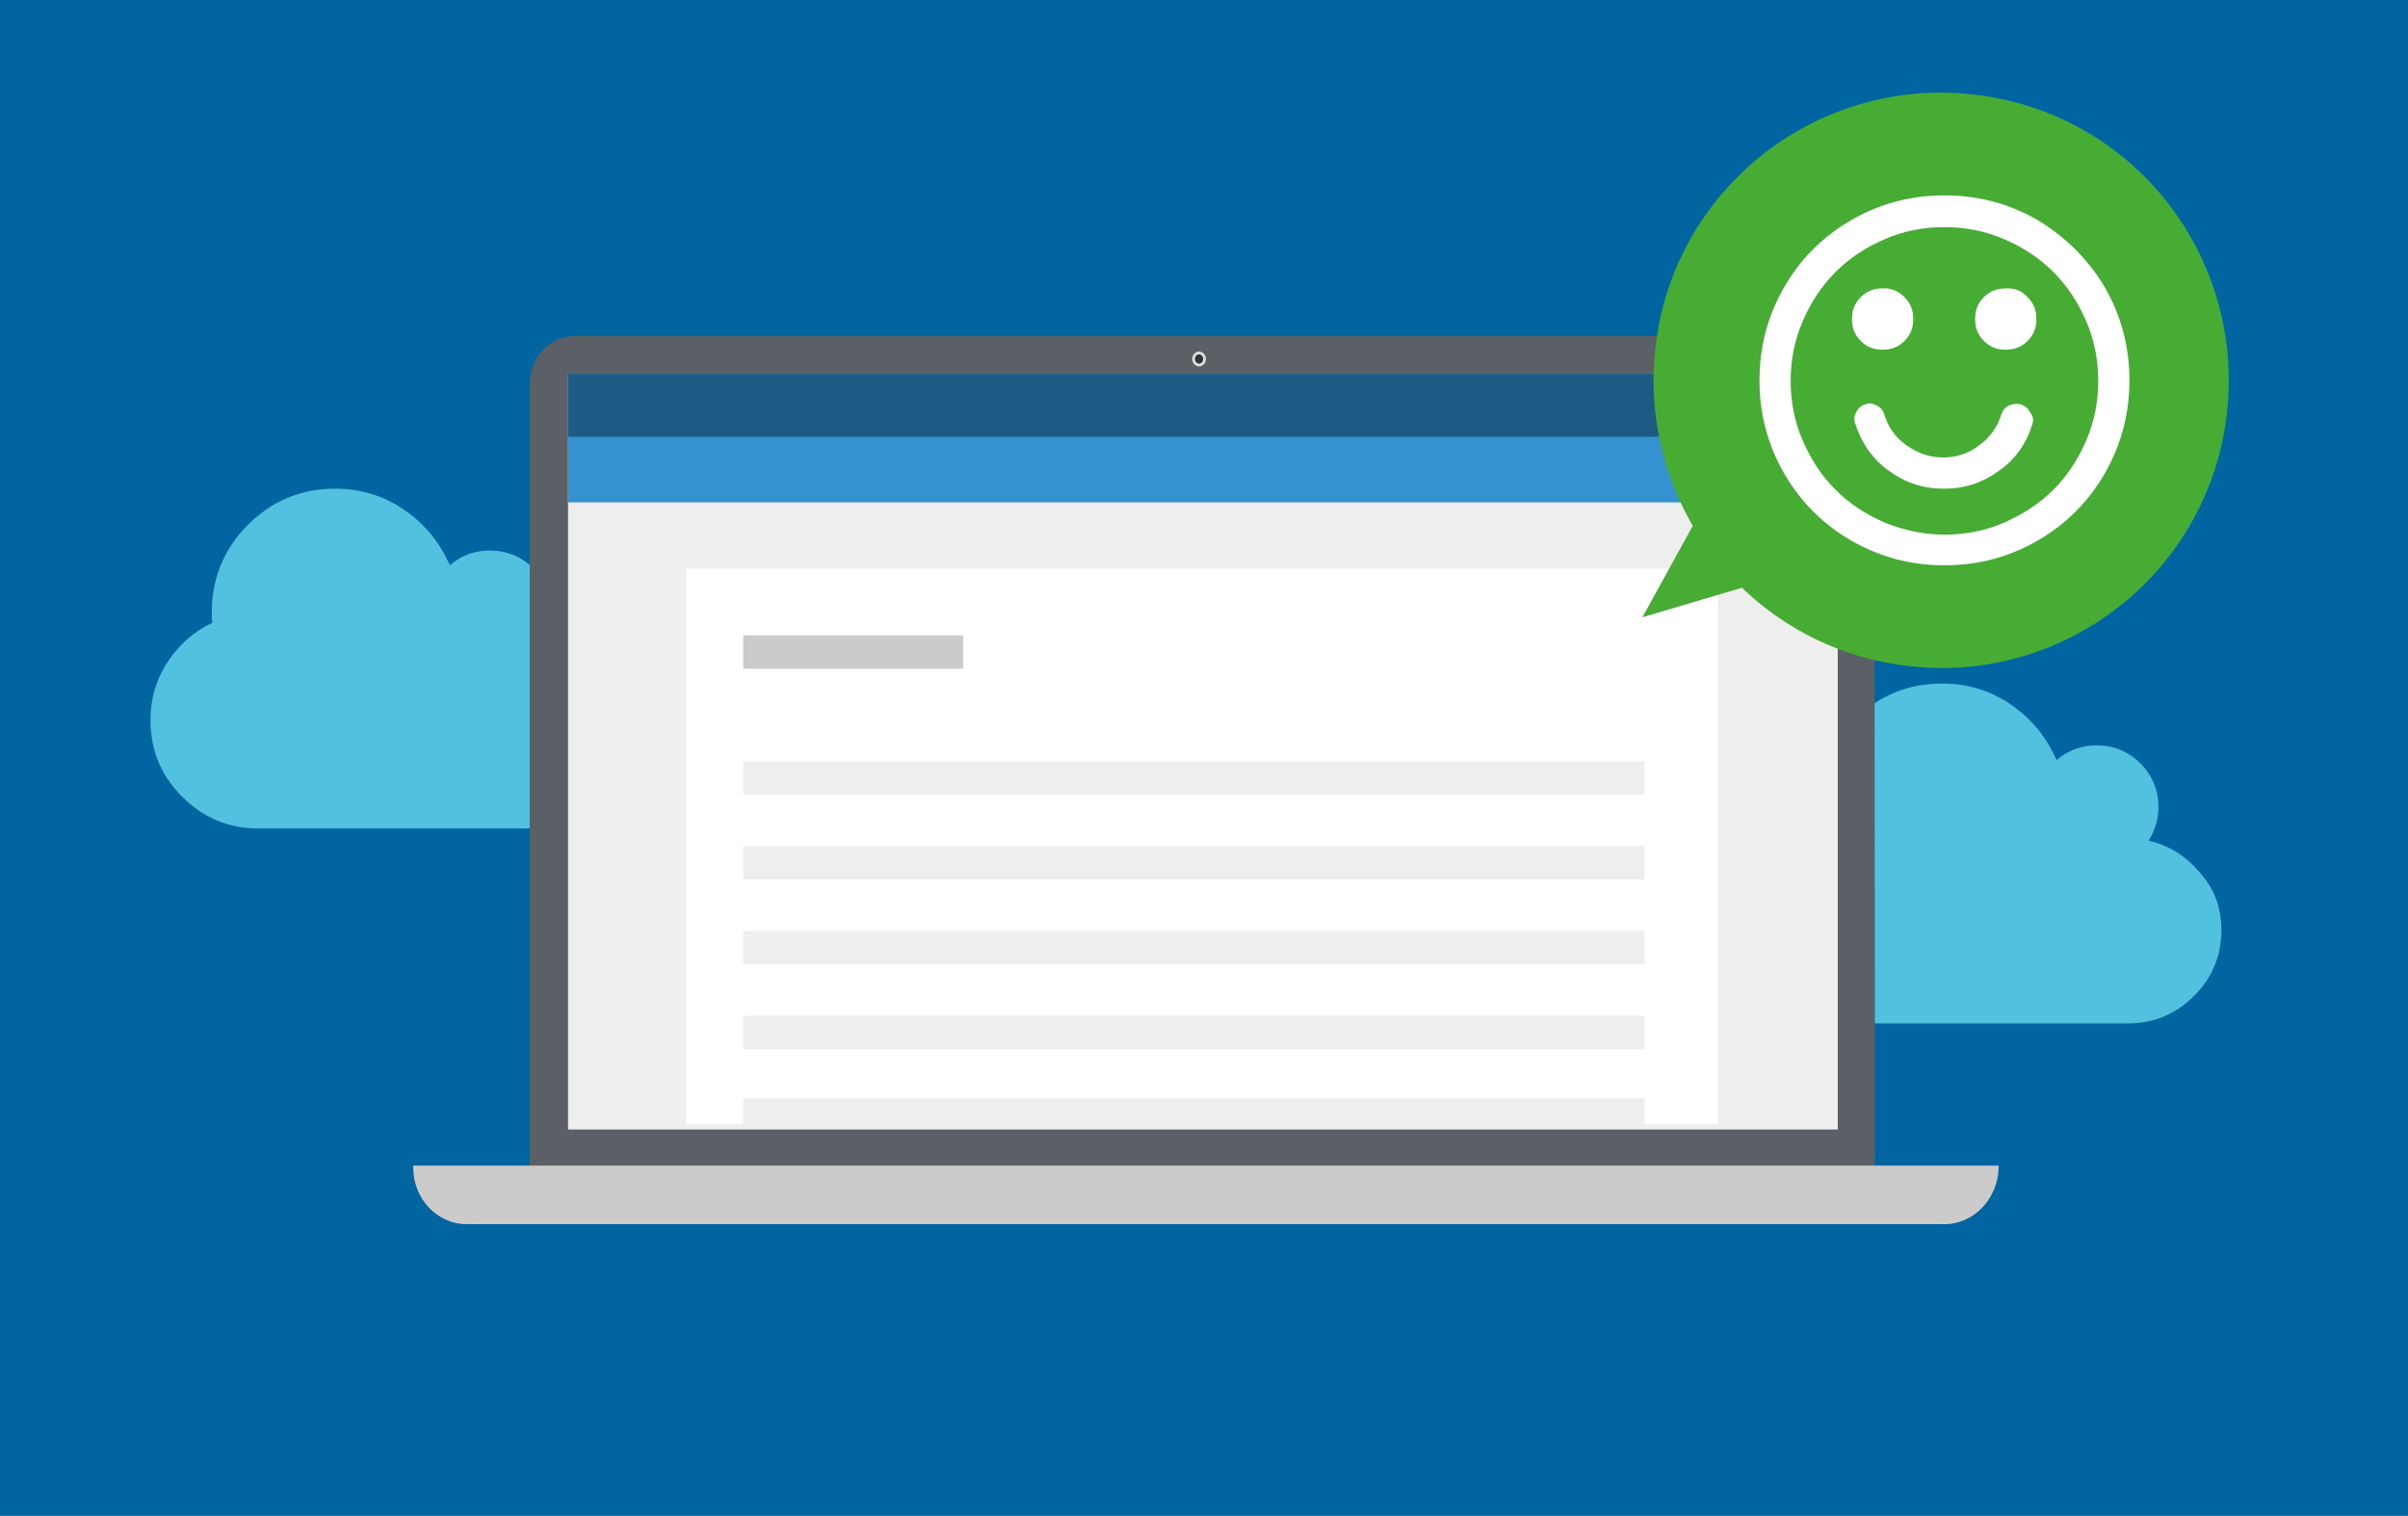
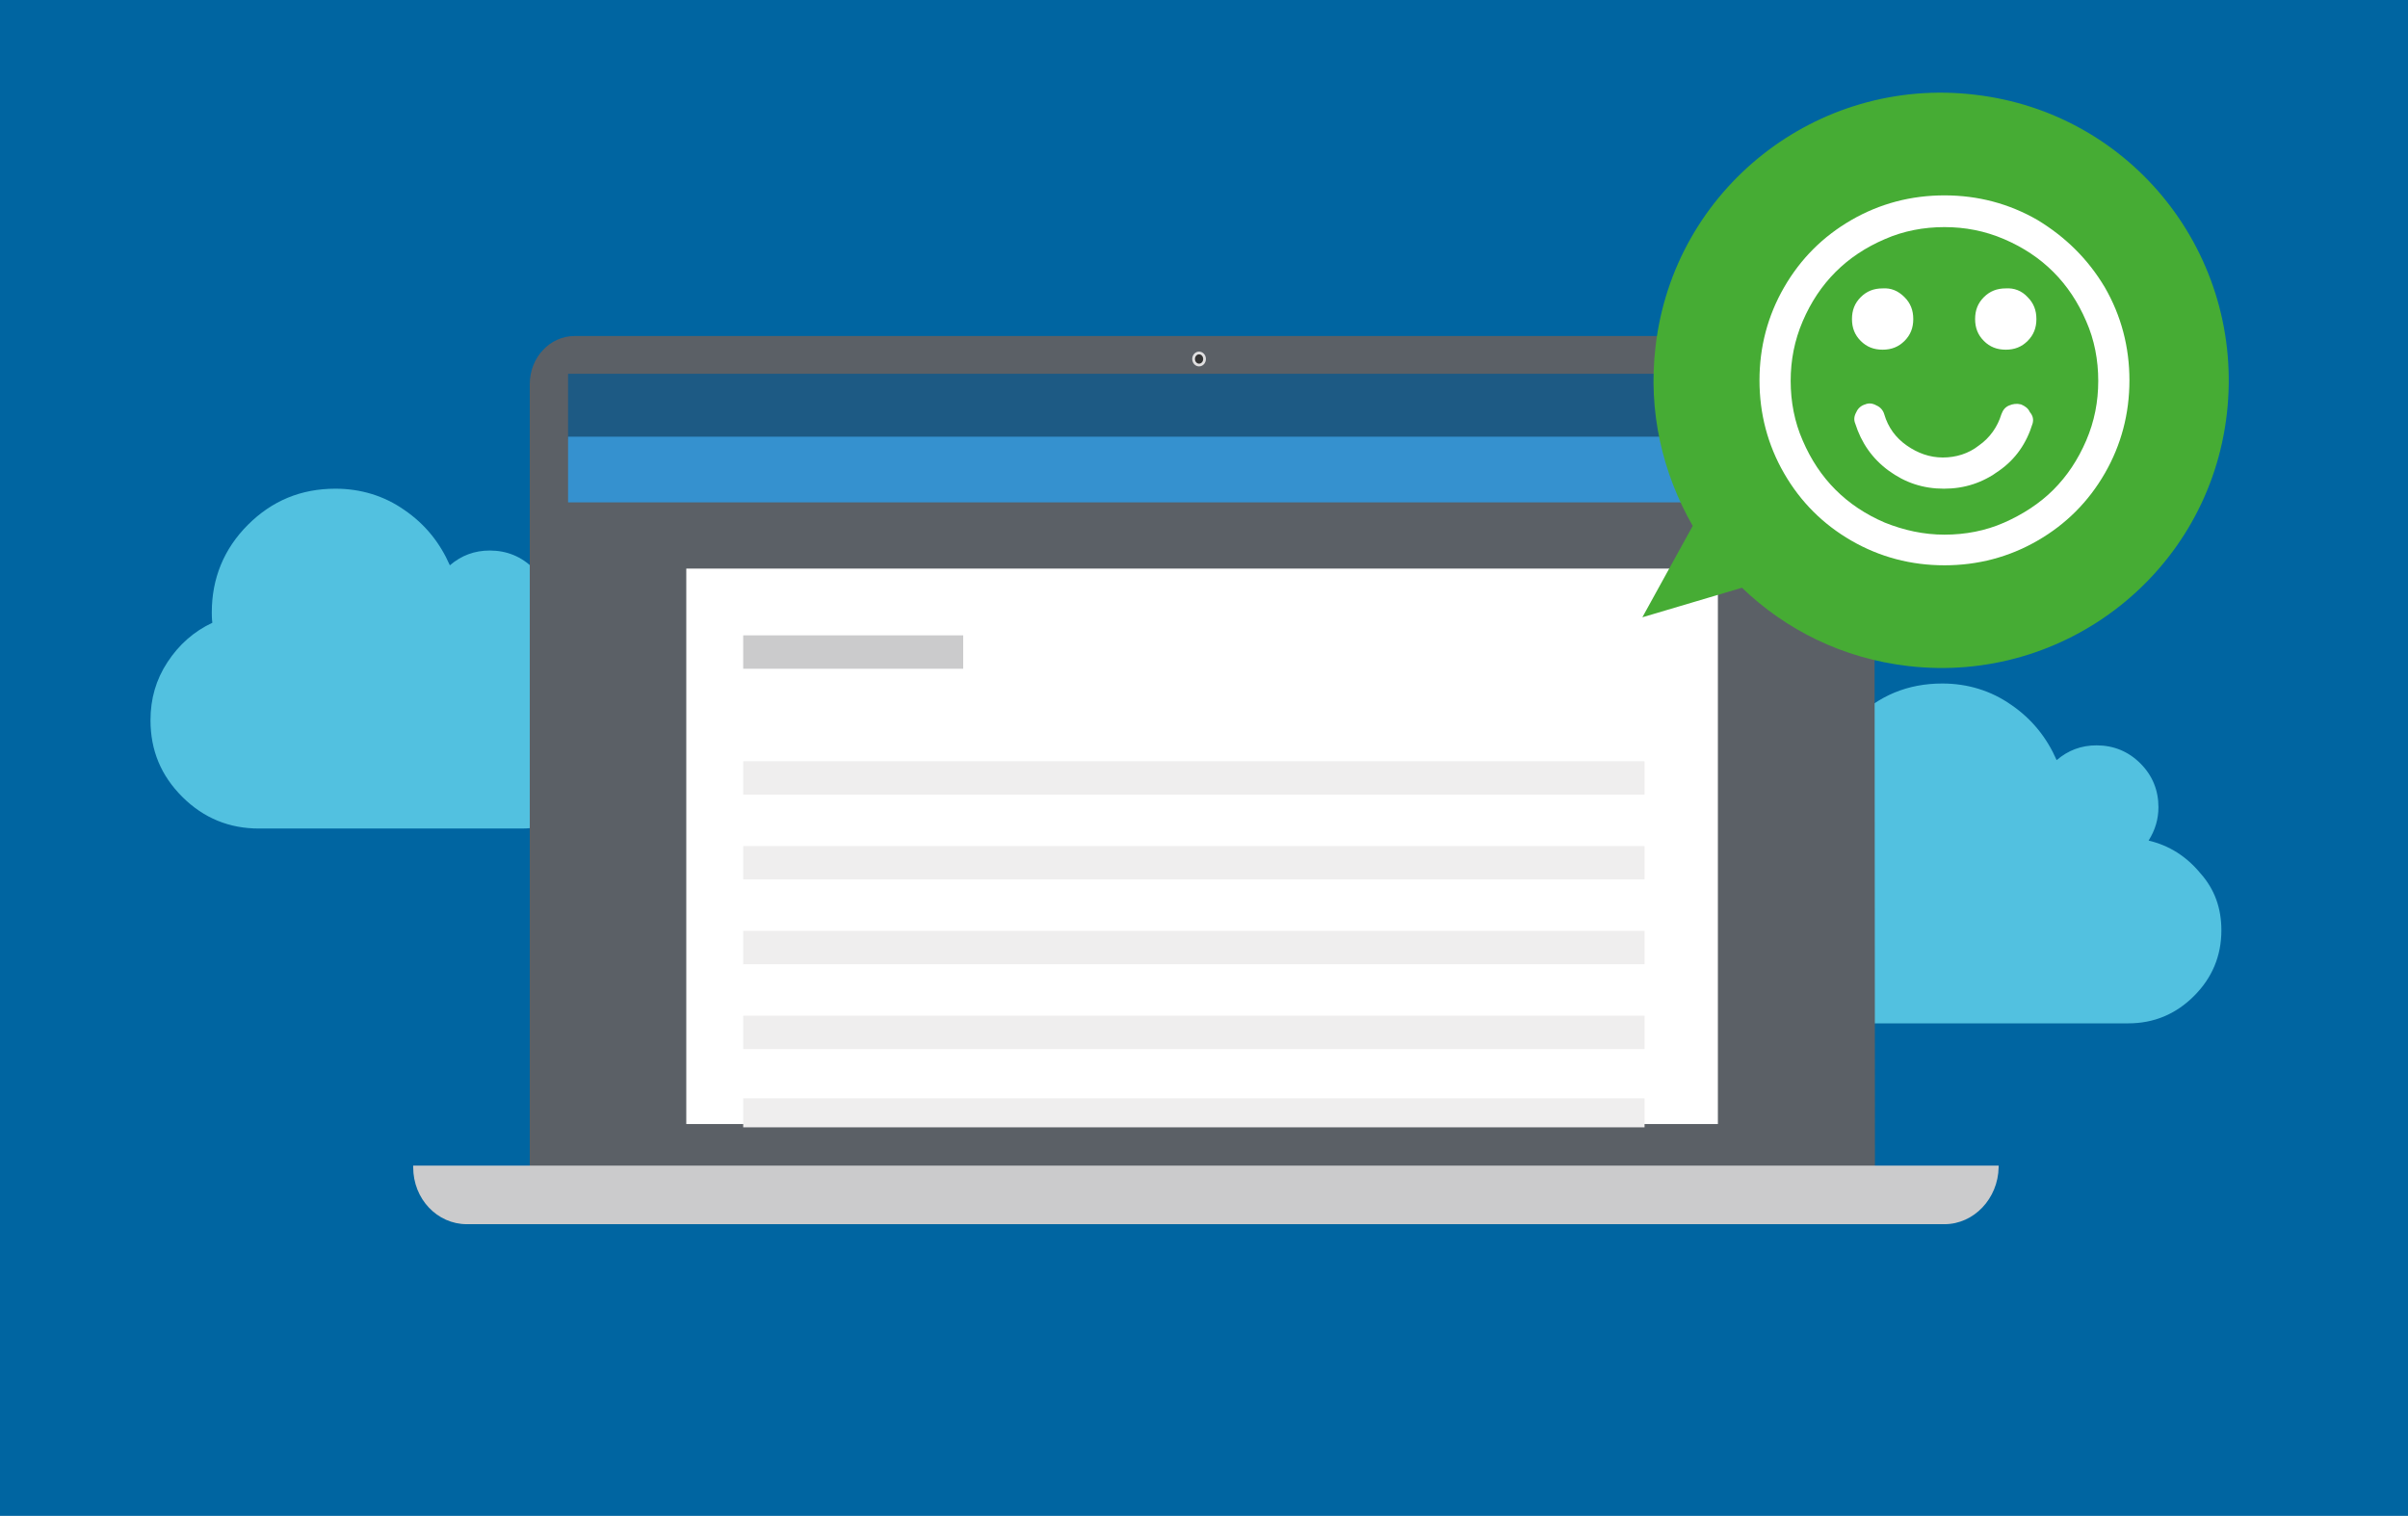
<svg xmlns="http://www.w3.org/2000/svg" version="1.1" id="Layer_1" x="0px" y="0px" viewBox="0 0 440 277" enable-background="new 0 0 440 277" xml:space="preserve">
  <rect fill="#0065A1" width="440" height="277" />
  <g>
    <path fill="#52C1E0" d="M405.9,170c0,4.7-1.7,8.7-5,12c-3.3,3.3-7.3,5-12,5h-48c-5.4,0-10.1-1.9-14-5.8c-3.9-3.9-5.8-8.5-5.8-14   c0-3.9,1-7.4,3.1-10.6c2.1-3.2,4.8-5.6,8.2-7.2c-0.1-0.8-0.1-1.5-0.1-1.9c0-6.2,2.2-11.6,6.6-16c4.4-4.4,9.7-6.6,16-6.6   c4.6,0,8.9,1.3,12.6,3.9c3.8,2.6,6.5,6,8.3,10.1c2.1-1.8,4.5-2.7,7.3-2.7c3.1,0,5.8,1.1,8,3.3c2.2,2.2,3.3,4.9,3.3,8   c0,2.2-0.6,4.2-1.8,6.1c3.8,0.9,6.9,2.9,9.4,5.9C404.7,162.5,405.9,166,405.9,170z" />
  </g>
  <g>
    <path fill="#52C1E0" d="M112.3,134.4c0,4.7-1.7,8.7-5,12c-3.3,3.3-7.3,5-12,5h-48c-5.4,0-10.1-1.9-14-5.8c-3.9-3.9-5.8-8.5-5.8-14   c0-3.9,1-7.4,3.1-10.6c2.1-3.2,4.8-5.6,8.2-7.2c-0.1-0.8-0.1-1.5-0.1-1.9c0-6.2,2.2-11.6,6.6-16c4.4-4.4,9.7-6.6,16-6.6   c4.6,0,8.9,1.3,12.6,3.9c3.8,2.6,6.5,6,8.3,10.1c2.1-1.8,4.5-2.7,7.3-2.7c3.1,0,5.8,1.1,8,3.3c2.2,2.2,3.3,4.9,3.3,8   c0,2.2-0.6,4.2-1.8,6.1c3.8,0.9,6.9,2.9,9.4,5.9C111.1,127,112.3,130.5,112.3,134.4z" />
  </g>
  <g>
    <g>
      <g>
        <g>
          <g>
            <g>
              <g>
                <g>
                  <g>
                    <path fill="#5B6066" d="M342.6,214.2c0,4.9-3.7,8.8-8.2,8.8H105c-4.5,0-8.2-4-8.2-8.8v-144c0-4.9,3.7-8.8,8.2-8.8h229.3           c4.5,0,8.2,4,8.2,8.8L342.6,214.2L342.6,214.2z" />
                    <path fill="#CBCBCC" d="M355.3,223.7H85.3c-5.4,0-9.8-4.6-9.8-10.4V213h289.7v0.3C365.1,219,360.7,223.7,355.3,223.7z" />
                    <ellipse fill="#343434" stroke="#E0DFE0" stroke-width="0.5" stroke-miterlimit="10" cx="219.1" cy="65.6" rx="1" ry="1.1" />
                    <g>
                      <g>
-                         <rect id="SVGID_1_" x="103.8" y="68.3" fill="#EFEEEE" width="232" height="138.1" />
-                       </g>
+                         </g>
                    </g>
                  </g>
                </g>
              </g>
            </g>
          </g>
          <rect x="125.4" y="103.9" fill="#FFFFFF" width="188.5" height="101.5" />
          <rect x="135.8" y="116.1" fill="#CBCBCC" width="40.2" height="6.1" />
          <rect x="135.8" y="139.1" fill="#EFEEEE" width="164.7" height="6.1" />
          <rect x="135.8" y="154.6" fill="#EFEEEE" width="164.7" height="6.1" />
          <rect x="135.8" y="170.1" fill="#EFEEEE" width="164.7" height="6.1" />
          <rect x="135.8" y="185.6" fill="#EFEEEE" width="164.7" height="6.1" />
          <rect x="135.8" y="200.7" fill="#EFEEEE" width="164.7" height="5.3" />
        </g>
      </g>
      <rect x="103.8" y="68.3" fill="#1D5A84" width="232" height="12" />
      <rect x="103.8" y="79.8" fill="#3591CF" width="232" height="12" />
    </g>
    <path fill="#46AC34" d="M318.3,107.4c8,7.7,18.4,12.9,30.3,14.3c28.8,3.4,55-17.2,58.3-46.1s-17.2-55-46.1-58.3   c-28.8-3.4-55,17.2-58.3,46.1c-1.4,11.8,1.3,23.1,6.8,32.7l-9.2,16.7L318.3,107.4z" />
    <g>
      <path fill="#FFFFFF" d="M384.6,52.5c3,5.2,4.5,10.9,4.5,17s-1.5,11.8-4.5,17c-3,5.2-7.1,9.3-12.3,12.3s-10.9,4.5-17,4.5    s-11.8-1.5-17-4.5c-5.2-3-9.3-7.1-12.3-12.3c-3-5.2-4.5-10.9-4.5-17s1.5-11.8,4.5-17c3-5.2,7.1-9.3,12.3-12.3    c5.2-3,10.9-4.5,17-4.5s11.8,1.5,17,4.5C377.4,43.3,381.5,47.3,384.6,52.5z M381.2,80.5c1.5-3.5,2.2-7.1,2.2-10.9    c0-3.8-0.7-7.5-2.2-10.9c-1.5-3.5-3.5-6.5-6-9c-2.5-2.5-5.5-4.5-9-6c-3.5-1.5-7.1-2.2-10.9-2.2s-7.5,0.7-10.9,2.2    c-3.5,1.5-6.5,3.5-9,6c-2.5,2.5-4.5,5.5-6,9c-1.5,3.5-2.2,7.1-2.2,10.9c0,3.8,0.7,7.5,2.2,10.9c1.5,3.5,3.5,6.5,6,9    c2.5,2.5,5.5,4.5,9,6c3.5,1.4,7.1,2.2,10.9,2.2c3.8,0,7.5-0.7,10.9-2.2c3.4-1.5,6.5-3.5,9-6C377.7,87,379.7,84,381.2,80.5z     M348,54.3c1.1,1.1,1.6,2.4,1.6,4s-0.5,2.9-1.6,4c-1.1,1.1-2.4,1.6-4,1.6c-1.6,0-2.9-0.5-4-1.6c-1.1-1.1-1.6-2.4-1.6-4    s0.5-2.9,1.6-4c1.1-1.1,2.4-1.6,4-1.6C345.5,52.6,346.8,53.1,348,54.3z M371.4,77.4c-1.1,3.6-3.1,6.5-6.1,8.6    c-3,2.2-6.3,3.3-10.1,3.3c-3.8,0-7.1-1.1-10.1-3.3c-3-2.2-5-5.1-6.1-8.6c-0.3-0.7-0.2-1.4,0.2-2.1c0.3-0.7,0.9-1.2,1.6-1.4    c0.7-0.3,1.4-0.2,2.1,0.2c0.7,0.3,1.2,0.9,1.4,1.6c0.7,2.4,2.1,4.3,4.1,5.7c2,1.4,4.2,2.2,6.6,2.2s4.7-0.7,6.6-2.2    c2-1.4,3.4-3.4,4.1-5.7c0.3-0.8,0.7-1.3,1.4-1.6c0.7-0.3,1.4-0.4,2.2-0.2c0.7,0.3,1.3,0.7,1.6,1.4C371.5,76,371.6,76.7,371.4,77.4    z M370.5,54.3c1.1,1.1,1.6,2.4,1.6,4s-0.5,2.9-1.6,4c-1.1,1.1-2.4,1.6-4,1.6c-1.6,0-2.9-0.5-4-1.6c-1.1-1.1-1.6-2.4-1.6-4    s0.5-2.9,1.6-4c1.1-1.1,2.4-1.6,4-1.6C368,52.6,369.4,53.1,370.5,54.3z" />
    </g>
  </g>
</svg>